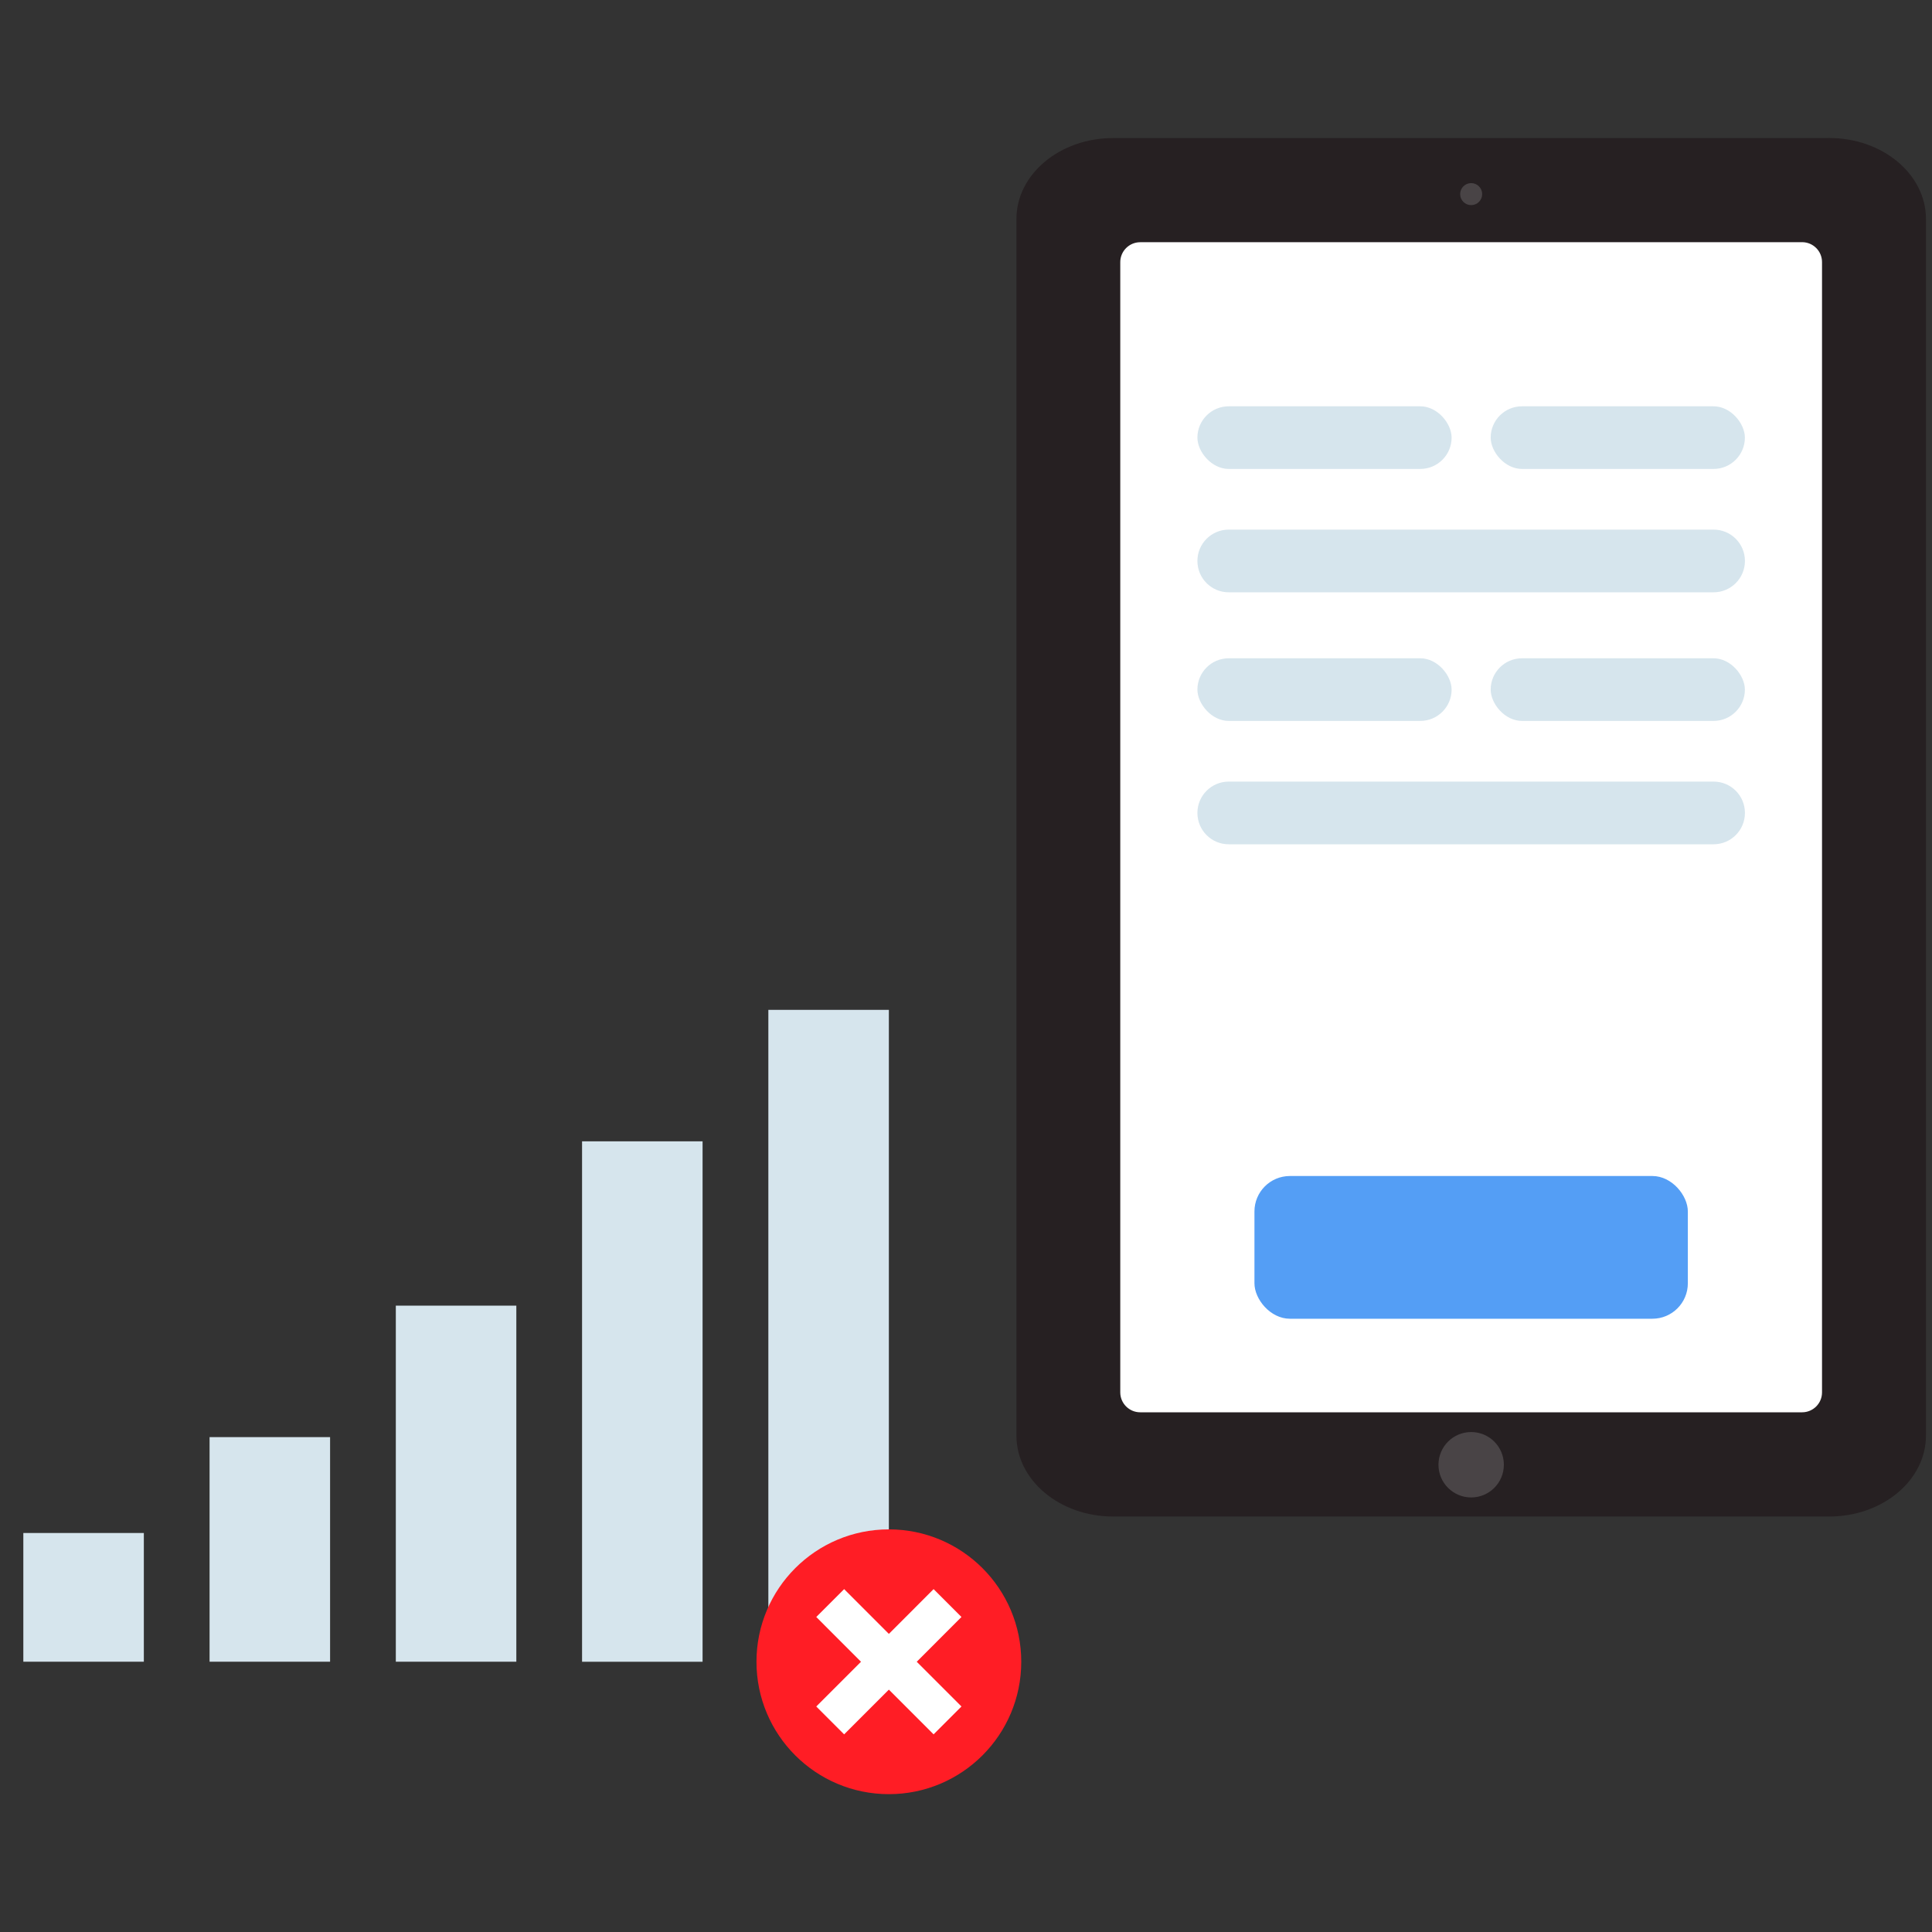
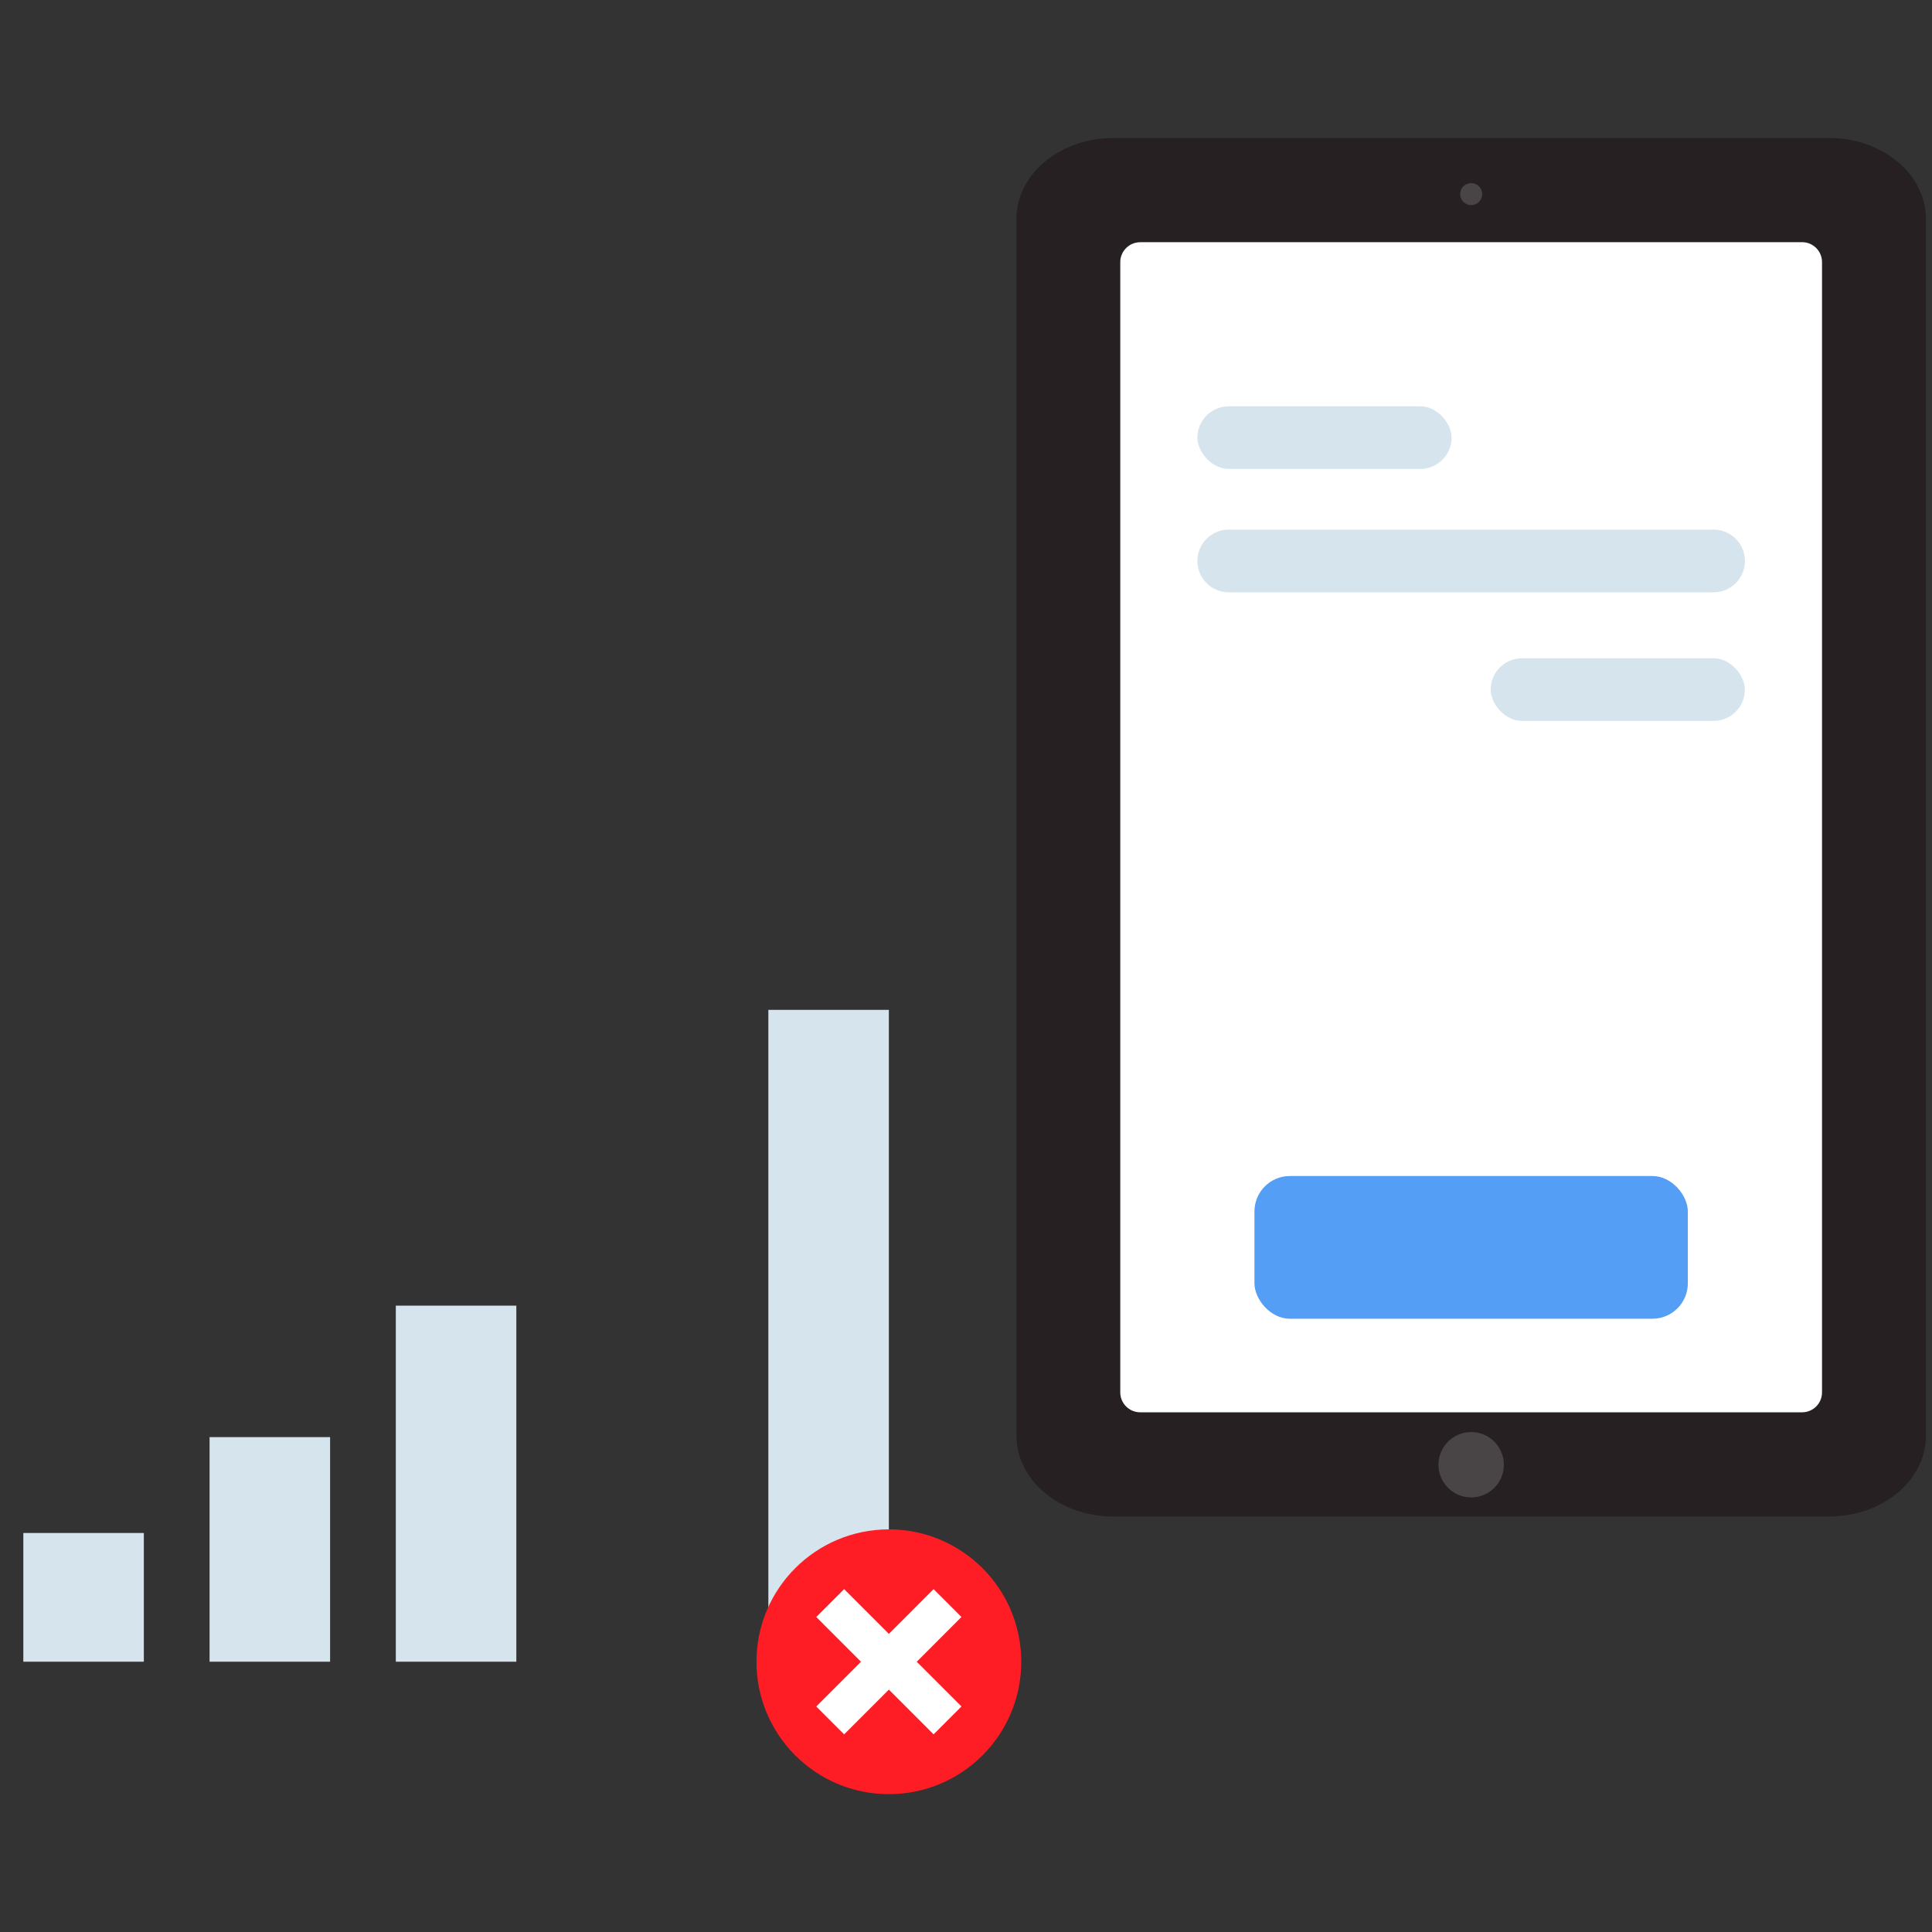
<svg xmlns="http://www.w3.org/2000/svg" id="Layer_1" data-name="Layer 1" viewBox="0 0 400 400">
  <rect x="0" y="0" width="400" height="400" fill="#333333" stroke="none" />
  <defs>
    <style>
      .cls-1 {
        fill: #549ef5;
      }

      .cls-2 {
        fill: #fff;
      }

      .cls-3 {
        fill: #d6e5ed;
      }

      .cls-4 {
        fill: #ff1d25;
      }

      .cls-5 {
        fill: #262022;
      }

      .cls-6 {
        fill: #494446;
      }
    </style>
  </defs>
  <g>
    <path class="cls-5" d="M378.7,28.58h-148.22c-11.06,0-20.04,7.5-20.04,16.76v251.88c0,9.25,8.97,16.76,20.04,16.76h148.23c11.06,0,20.04-7.5,20.04-16.76V45.33c0-9.25-8.97-16.76-20.04-16.76Z" />
    <path class="cls-2" d="M236.06,50.14h137.05c2.28,0,4.12,1.85,4.12,4.12v234.02c0,2.28-1.85,4.12-4.12,4.12h-137.05c-2.27,0-4.12-1.85-4.12-4.12V54.27c0-2.27,1.85-4.12,4.12-4.12Z" />
    <circle class="cls-6" cx="304.59" cy="40.19" r="2.28" />
    <circle class="cls-6" cx="304.59" cy="303.26" r="6.77" />
    <rect class="cls-1" x="259.72" y="243.48" width="89.73" height="29.55" rx="7.34" ry="7.34" />
  </g>
  <g>
    <g>
      <rect class="cls-3" x="4.83" y="317.39" width="24.95" height="26.65" />
      <rect class="cls-3" x="43.39" y="297.54" width="24.95" height="46.5" />
      <rect class="cls-3" x="81.95" y="270.32" width="24.95" height="73.72" />
-       <rect class="cls-3" x="120.51" y="236.3" width="24.95" height="107.75" />
      <rect class="cls-3" x="159.08" y="209.08" width="24.95" height="134.97" />
    </g>
    <circle class="cls-4" cx="184.03" cy="344.05" r="27.41" />
    <polygon class="cls-2" points="199.06 334.78 193.29 329.01 184.03 338.28 174.77 329.01 169 334.78 178.26 344.05 169 353.31 174.77 359.08 184.03 349.82 193.29 359.08 199.06 353.31 189.8 344.05 199.06 334.78" />
  </g>
-   <path class="cls-3" d="M354.78,161.82h-100.38c-3.58,0-6.49,2.9-6.49,6.49s2.9,6.49,6.49,6.49h100.38c3.58,0,6.49-2.9,6.49-6.49s-2.9-6.49-6.49-6.49Z" />
-   <rect class="cls-3" x="247.91" y="136.29" width="52.63" height="12.97" rx="6.49" ry="6.49" />
  <rect class="cls-3" x="308.63" y="136.29" width="52.63" height="12.97" rx="6.49" ry="6.49" />
  <path class="cls-3" d="M354.78,109.65h-100.38c-3.58,0-6.49,2.9-6.49,6.49s2.9,6.49,6.49,6.49h100.38c3.58,0,6.49-2.9,6.49-6.49s-2.9-6.49-6.49-6.49Z" />
  <rect class="cls-3" x="247.91" y="84.12" width="52.63" height="12.97" rx="6.49" ry="6.49" />
-   <rect class="cls-3" x="308.63" y="84.12" width="52.63" height="12.97" rx="6.49" ry="6.49" />
</svg>